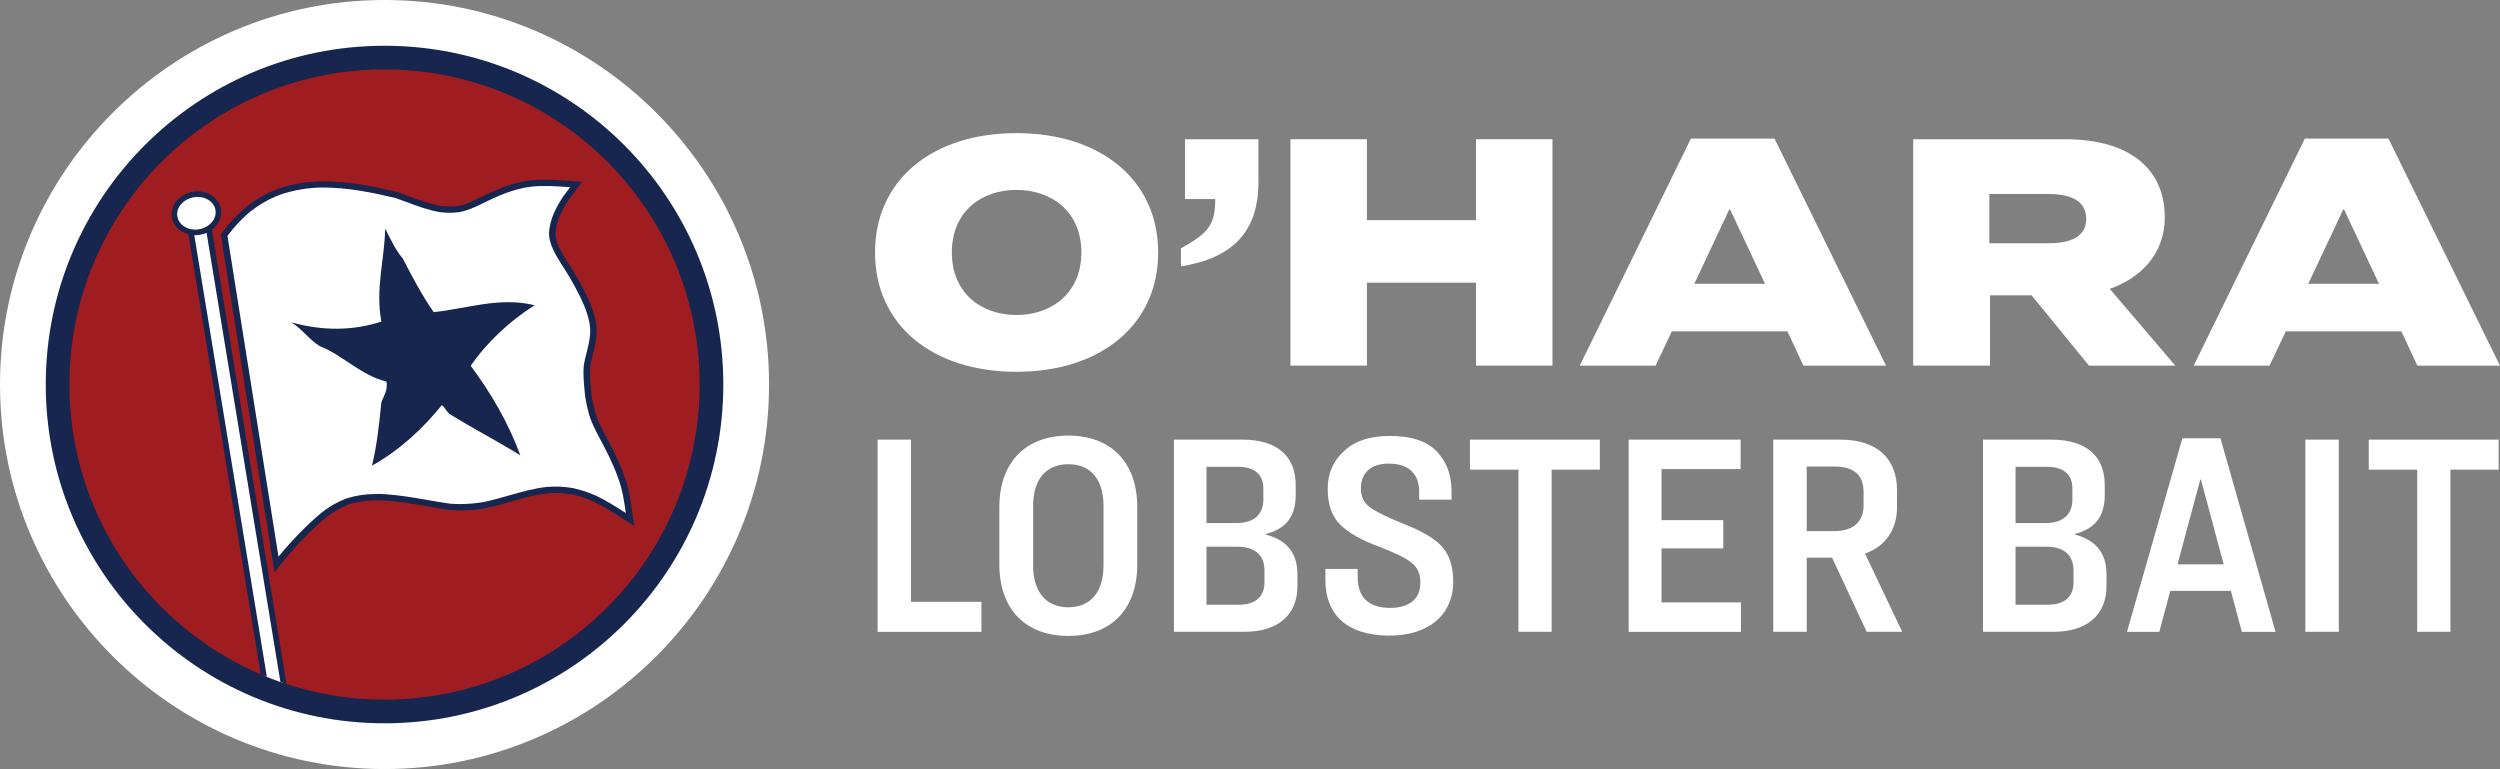
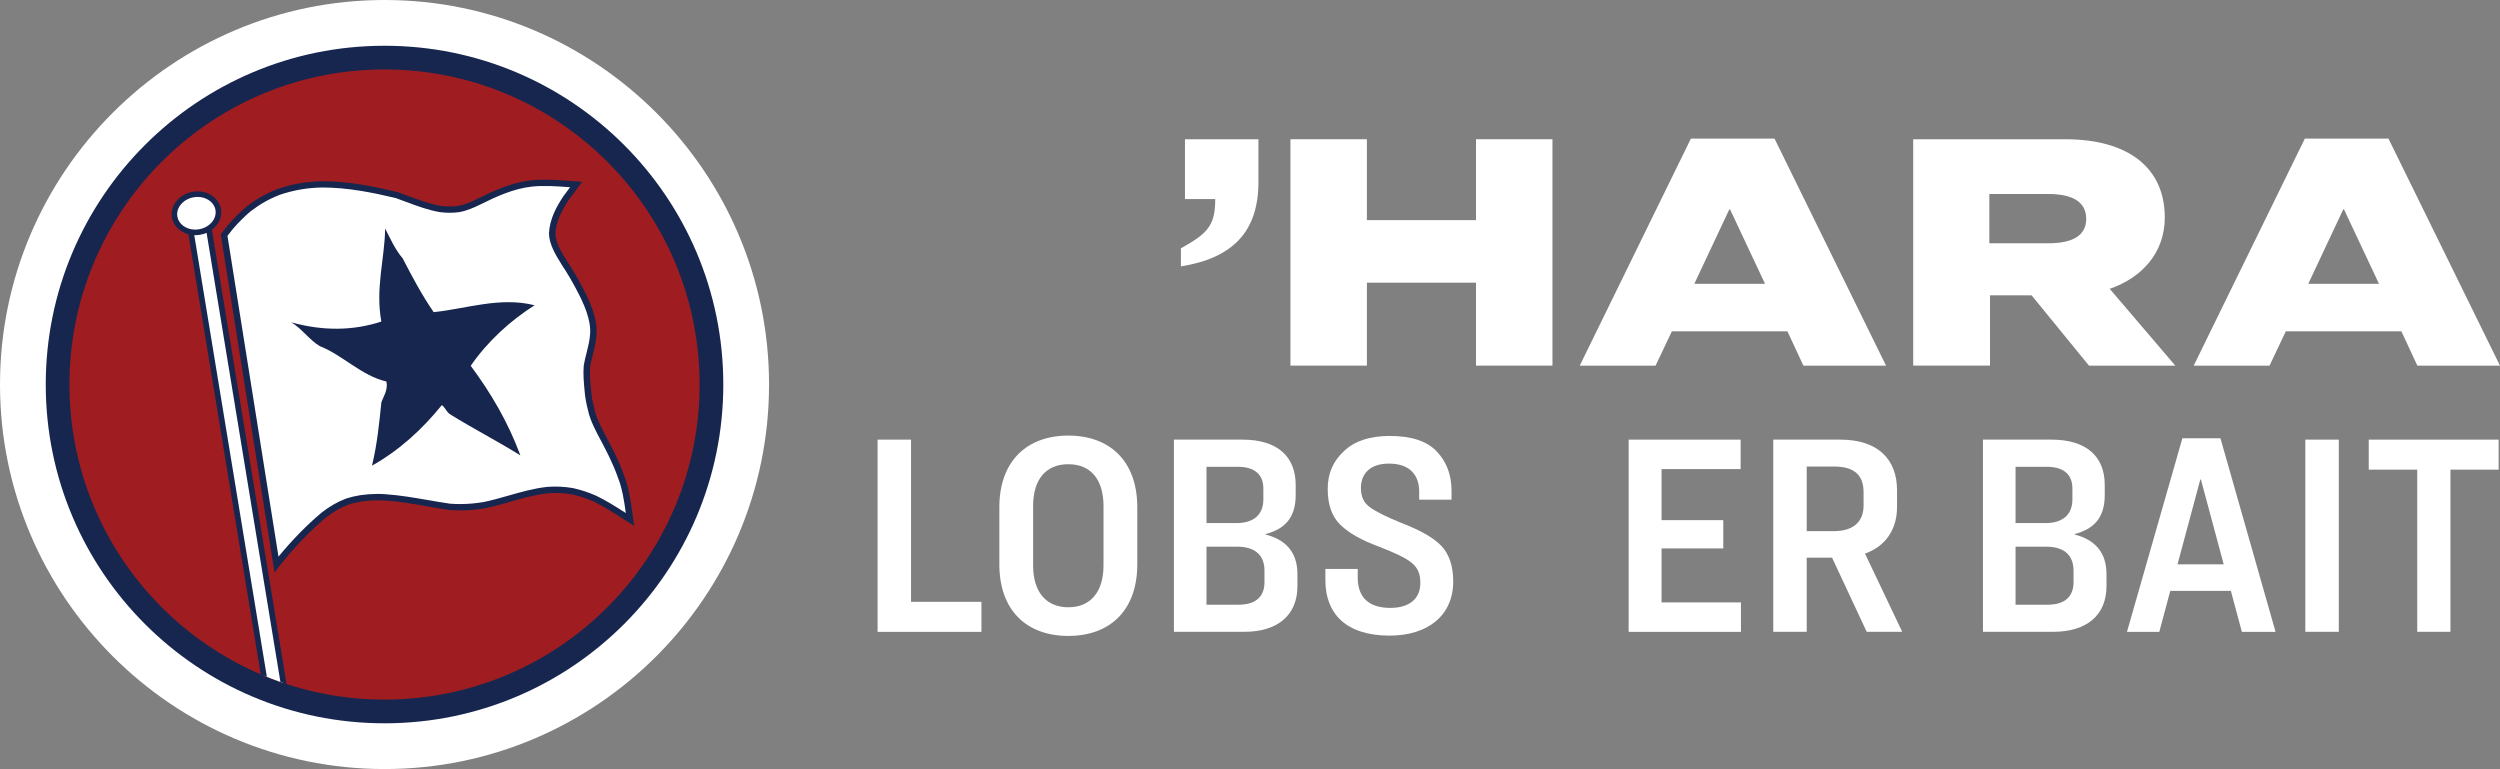
<svg xmlns="http://www.w3.org/2000/svg" id="Layer_2" viewBox="0 0 400.56 123.21">
  <rect x="0" y="0" width="400.56" height="123.21" fill="#808080" stroke="none" />
  <defs>
    <style>.cls-1{fill:#16264e;}.cls-1,.cls-2,.cls-3,.cls-4{stroke-width:0px;}.cls-2{fill:#9f1d21;}.cls-3{fill:none;}.cls-4{fill:#fff;}.cls-5{clip-path:url(#clippath);}</style>
    <clipPath id="clippath">
      <path class="cls-3" d="m62.05,112.09c27.88-.24,50.28-23.04,50.04-50.92-.24-27.88-23.04-50.28-50.92-50.04-27.88.24-50.28,23.04-50.04,50.92.24,27.88,23.04,50.28,50.92,50.04" />
    </clipPath>
  </defs>
  <g id="Layer_1-2">
    <path class="cls-1" d="m62.11,119.55c32-.28,57.72-26.45,57.44-58.45-.28-32-26.45-57.72-58.45-57.44C29.1,3.94,3.38,30.11,3.66,62.11c.28,32,26.45,57.72,58.45,57.44" />
    <path class="cls-4" d="m61.61,7.33c29.98,0,54.28,24.3,54.28,54.28s-24.3,54.28-54.28,54.28S7.33,91.58,7.33,61.61,31.63,7.33,61.61,7.33m0-7.33C27.64,0,0,27.64,0,61.61s27.64,61.61,61.61,61.61,61.61-27.64,61.61-61.61S95.58,0,61.61,0h0Z" />
    <g class="cls-5">
      <path class="cls-2" d="m62.05,112.09c27.88-.24,50.28-23.04,50.04-50.92-.24-27.88-23.04-50.28-50.92-50.04-27.88.24-50.28,23.04-50.04,50.92.24,27.88,23.04,50.28,50.92,50.04" />
      <path class="cls-4" d="m61.81,79.71c3.42.24,6.81,1.02,10.21,1.51,1.91.15,3.7.06,5.59-.27,3.4-.7,6.7-2.06,10.14-2.41,1.36-.1,2.62-.04,3.95.19,1.28.29,2.43.67,3.62,1.2,1.96.94,3.76,2.17,5.61,3.32-.33-2.29-.59-4.74-1.45-6.9-.82-2.36-2.02-4.61-3.2-6.81-.53-1.05-1.07-2.09-1.4-3.23-.26-.99-.5-1.99-.63-3-.15-1.57-.34-3.13-.2-4.7.3-1.64.9-3.29,1.01-4.95.24-2.46-1.08-5.3-2.21-7.42-.72-1.4-1.58-2.83-2.43-4.12-.84-1.37-1.92-3.05-1.93-4.72.1-2.09,1.09-3.93,2.21-5.64l1.62-2.17c-2.4-.17-4.77-.43-7.16-.17-2.99.32-5.79,1.6-8.45,2.93-1.05.5-2.05.96-3.21,1.17-.98.13-1.94.12-2.91,0-2.38-.39-4.7-1.42-6.97-2.22-3.93-.94-7.84-1.72-11.91-1.73-2.44.04-4.69.41-7.02,1.2-1.77.68-3.31,1.57-4.83,2.73-1.07.9-1.98,1.84-2.9,2.88l-1.02,1.33,8.55,52.78c2.08-2.7,4.82-5.81,7.45-7.98,1.18-.91,2.35-1.6,3.74-2.13,1.58-.5,3.03-.68,4.68-.71h.73s.75.05.75.05" />
      <path class="cls-1" d="m43.98,91.7l-8.61-54.14,1.16-1.5c1.1-1.25,2.01-2.15,2.98-2.96,1.6-1.24,3.18-2.13,4.97-2.82,2.38-.81,4.66-1.2,7.19-1.24,4.23,0,8.28.84,12.04,1.74.62.21,1.19.43,1.76.64,1.69.63,3.43,1.28,5.18,1.57.91.11,1.86.12,2.76,0,1.1-.19,2.1-.66,3.06-1.12,2.66-1.32,5.52-2.64,8.62-2.98,1.85-.2,4.1-.07,6.18.09.36.03.72.06,1.08.08l.94.07-2.19,2.93c-.98,1.49-2.01,3.32-2.11,5.36.01,1.43.97,2.99,1.75,4.24l.11.18c.92,1.39,1.77,2.83,2.45,4.15,1.19,2.23,2.52,5.13,2.27,7.71-.07,1.06-.33,2.12-.59,3.15-.15.61-.31,1.23-.42,1.84-.11,1.28.02,2.6.16,3.99l.06.58c.13,1,.38,2.03.62,2.91.3,1.01.79,1.99,1.27,2.94l.09.18c1.17,2.19,2.39,4.46,3.22,6.87.77,1.91,1.06,4.04,1.35,6.1l.28,1.99-.94-.59c-.39-.24-.78-.49-1.16-.74-1.41-.9-2.87-1.83-4.39-2.56-1.18-.52-2.3-.89-3.51-1.16-1.27-.21-2.49-.27-3.8-.17-2.01.21-4.05.79-6.01,1.35-1.32.38-2.69.77-4.06,1.05-1.36.24-2.65.35-3.95.35h0c-.58,0-1.18-.02-1.78-.07-1.22-.17-2.43-.38-3.59-.59-2.17-.38-4.41-.77-6.61-.92l-1.45-.04c-1.76.03-3.11.23-4.52.68-1.26.48-2.4,1.14-3.58,2.05-2.48,2.05-5.37,5.06-7.51,7.84l-.73.95Zm-7.53-53.87l8.17,51.36c2.09-2.57,4.68-5.22,6.95-7.09,1.27-.99,2.5-1.69,3.88-2.22,1.54-.49,2.98-.71,4.86-.74h.74s.78.05.78.05c2.27.16,4.53.55,6.73.93,1.16.2,2.35.41,3.53.58.54.04,1.11.06,1.67.06h0c1.24,0,2.47-.11,3.76-.33,1.32-.27,2.67-.66,3.97-1.03,2.01-.57,4.09-1.17,6.21-1.39,1.44-.11,2.7-.04,4.09.19,1.31.29,2.49.68,3.74,1.23,1.59.77,3.08,1.71,4.52,2.63.07.05.15.09.22.14-.27-1.93-.56-3.92-1.26-5.68-.82-2.35-2.01-4.59-3.17-6.76l-.1-.19c-.5-.99-1.02-2.02-1.35-3.13-.25-.93-.51-2-.65-3.08l-.06-.59c-.13-1.37-.27-2.8-.15-4.22.12-.69.28-1.33.44-1.96.26-1.03.5-2,.57-2.98.23-2.32-1.03-5.04-2.15-7.15-.67-1.3-1.5-2.71-2.41-4.08l-.12-.2c-.84-1.36-1.88-3.06-1.9-4.8.11-2.31,1.22-4.29,2.3-5.93l1.08-1.45s-.1,0-.14-.01c-2.03-.16-4.21-.29-5.99-.09-2.93.32-5.7,1.59-8.28,2.88-.99.47-2.09.99-3.36,1.21-1.04.14-2.03.13-3.07,0-1.86-.31-3.66-.98-5.39-1.63-.57-.21-1.13-.42-1.69-.62-3.64-.87-7.63-1.69-11.74-1.7-2.42.04-4.59.41-6.85,1.17-1.68.65-3.17,1.49-4.68,2.65-.91.76-1.79,1.63-2.83,2.81l-.87,1.12Z" />
      <path class="cls-1" d="m69.5,50.01c5.2-.53,10.61-2.5,16.16-1.1-3.88,2.44-7.58,5.83-10.24,9.7,3.2,4.3,6.02,9.08,7.95,14.35-3.81-2.37-7.53-4.26-11.34-6.63-.57-.48-.66-.96-1.23-1.43-3.13,3.87-6.84,7.27-11.2,9.71.82-3.37,1.16-6.74,1.5-10.11.3-.96,1.09-1.93.82-3.37-4.02-.93-7.05-4.26-10.68-5.67-1.62-.95-2.94-2.86-4.56-3.81,5.07,1.4,9.88,1.36,14.42-.13-.98-5.28.54-10.1.61-14.9.75,1.44,1.58,3.35,2.81,4.78,1.49,2.87,2.99,5.74,4.96,8.61" />
      <rect class="cls-4" x="37.6" y="36.44" width="2.92" height="86.55" transform="translate(-12.4 7.38) rotate(-9.33)" />
      <path class="cls-1" d="m44.26,123.18l-14.18-86.3,3.78-.62,14.18,86.3-3.78.62Zm-13.14-85.55l13.89,84.51,1.98-.33-13.89-84.51-1.98.33Z" />
      <path class="cls-4" d="m27.99,34.78c.29,1.66,2.09,2.73,4.02,2.39,1.93-.34,3.25-1.96,2.96-3.61-.29-1.66-2.09-2.73-4.02-2.39-1.93.34-3.25,1.96-2.96,3.61Z" />
      <path class="cls-1" d="m31.29,37.68h0c-1.88,0-3.46-1.19-3.75-2.82-.33-1.9,1.16-3.75,3.33-4.13.26-.05.53-.07.79-.07,1.88,0,3.46,1.19,3.75,2.82.33,1.9-1.16,3.75-3.33,4.13-.26.05-.53.07-.79.07Zm.37-6.13c-.21,0-.42.02-.64.06-1.68.3-2.85,1.68-2.6,3.1.21,1.21,1.42,2.08,2.86,2.08h0c.21,0,.42-.02.64-.06,1.68-.3,2.85-1.68,2.6-3.1-.21-1.21-1.42-2.08-2.86-2.08Z" />
    </g>
-     <path class="cls-4" d="m185.57,40.45c0,11.6-9.21,19.12-22.71,19.12s-22.66-7.52-22.66-19.12,9.15-19.12,22.66-19.12,22.71,7.52,22.71,19.12Zm-33.06,0c0,6.54,4.74,10.02,10.35,10.02s10.4-3.49,10.4-10.02-4.74-10.02-10.4-10.02-10.35,3.49-10.35,10.02Z" />
    <path class="cls-4" d="m189.87,22.31h11.76v6.86c0,8.01-4.19,12.2-12.42,13.51v-2.89c4.3-2.4,5.5-3.65,5.5-7.9h-4.85v-9.59Z" />
    <path class="cls-4" d="m206.76,22.31h12.25v12.96h17.48v-12.96h12.25v36.27h-12.25v-13.29h-17.48v13.29h-12.25V22.31Z" />
    <path class="cls-4" d="m288.95,58.59l-2.56-5.5h-18.52l-2.61,5.5h-12.15l17.81-36.38h13.4l17.87,36.38h-13.24Zm-11.87-25.05l-5.61,11.93h11.33l-5.61-11.93h-.11Z" />
    <path class="cls-4" d="m318.85,47.31v11.27h-12.31V22.31h24.35c10.18,0,15.96,4.63,15.96,12.53,0,5.66-3.65,9.64-8.82,11.44l10.51,12.31h-13.83l-9.2-11.27h-6.65Zm-.11-16.23v7.9h9.42c4.3,0,6.1-1.47,6.1-3.92s-1.8-3.98-6.1-3.98h-9.42Z" />
    <path class="cls-4" d="m387.32,58.59l-2.56-5.5h-18.52l-2.61,5.5h-12.15l17.81-36.38h13.4l17.87,36.38h-13.24Zm-11.87-25.05l-5.61,11.93h11.33l-5.61-11.93h-.11Z" />
    <path class="cls-4" d="m140.61,70.44h5.36v25.99h11.28v4.81h-16.64v-30.79Z" />
    <path class="cls-4" d="m182.22,81.26v9.16c0,7.35-4.35,11.47-11.05,11.47s-11.05-4.11-11.05-11.47v-9.16c0-7.35,4.39-11.47,11.05-11.47s11.05,4.11,11.05,11.47Zm-16.69-.18v9.52c0,4.3,2.13,6.7,5.64,6.7s5.64-2.4,5.64-6.7v-9.52c0-4.3-2.08-6.7-5.64-6.7s-5.64,2.4-5.64,6.7Z" />
    <path class="cls-4" d="m188.09,70.44h11c5.5,0,8.51,2.64,8.51,7.26v1.62c0,3.7-1.8,5.46-4.81,6.24v.09c3.14.79,5.09,2.77,5.09,6.33v1.94c0,4.62-3.14,7.31-8.51,7.31h-11.28v-30.79Zm5.22,4.35v9.02h4.81c2.73,0,4.3-1.34,4.3-3.79v-1.76c0-2.22-1.39-3.47-4.11-3.47h-4.99Zm0,12.81v9.29h5.13c2.82,0,4.16-1.34,4.16-3.61v-1.85c0-2.45-1.48-3.84-4.39-3.84h-4.9Z" />
    <path class="cls-4" d="m230.21,72.34c1.57,1.66,2.36,3.75,2.36,6.29v1.43h-5.18v-1.25c0-2.54-1.34-4.53-4.86-4.53-2.96,0-4.48,1.57-4.48,3.93,0,1.34.46,2.36,1.43,3.05.92.69,2.59,1.53,4.99,2.5,3.01,1.16,5.18,2.36,6.47,3.7,1.25,1.34,1.9,3.24,1.9,5.69,0,5.41-3.98,8.69-10.22,8.69-7.03,0-10.26-3.61-10.26-8.83v-1.85h5.18v1.39c0,3.1,1.71,4.85,5.22,4.85,3.01,0,4.81-1.43,4.81-3.98,0-2.82-1.34-3.75-6.61-5.83-2.77-1.02-4.85-2.17-6.2-3.51-1.34-1.29-2.03-3.19-2.03-5.73s.88-4.48,2.64-6.1c1.71-1.62,4.16-2.4,7.31-2.4,3.47,0,5.96.83,7.54,2.5Z" />
-     <path class="cls-4" d="m235.52,70.44h20.81v4.81h-7.72v25.98h-5.32v-25.98h-7.77v-4.81Z" />
    <path class="cls-4" d="m260.95,70.44h17.94v4.72h-12.67v8.18h9.89v4.53h-9.89v8.65h12.72v4.72h-17.99v-30.79Z" />
    <path class="cls-4" d="m289.48,89.35v11.88h-5.36v-30.79h10.77c5.92,0,9.06,3.1,9.06,8.09v2.73c0,3.56-1.85,6.29-5.13,7.44l5.96,12.53h-5.69l-5.55-11.88h-4.07Zm0-14.61v10.36h4.35c3.19,0,4.76-1.57,4.76-4.11v-2.13c0-2.64-1.39-4.11-4.72-4.11h-4.39Z" />
    <path class="cls-4" d="m317.72,70.44h11c5.5,0,8.51,2.64,8.51,7.26v1.62c0,3.7-1.8,5.46-4.81,6.24v.09c3.14.79,5.09,2.77,5.09,6.33v1.94c0,4.62-3.14,7.31-8.51,7.31h-11.28v-30.79Zm5.22,4.35v9.02h4.81c2.73,0,4.3-1.34,4.3-3.79v-1.76c0-2.22-1.39-3.47-4.11-3.47h-4.99Zm0,12.81v9.29h5.13c2.82,0,4.16-1.34,4.16-3.61v-1.85c0-2.45-1.48-3.84-4.39-3.84h-4.9Z" />
    <path class="cls-4" d="m359.2,101.24l-1.76-6.57h-9.71l-1.76,6.57h-5.18l8.88-31.02h6.1l8.83,31.02h-5.41Zm-6.66-24.41l-3.65,13.59h7.4l-3.65-13.59h-.09Z" />
    <path class="cls-4" d="m369.37,70.44h5.36v30.79h-5.36v-30.79Z" />
    <path class="cls-4" d="m379.53,70.44h20.81v4.81h-7.72v25.98h-5.32v-25.98h-7.77v-4.81Z" />
  </g>
</svg>